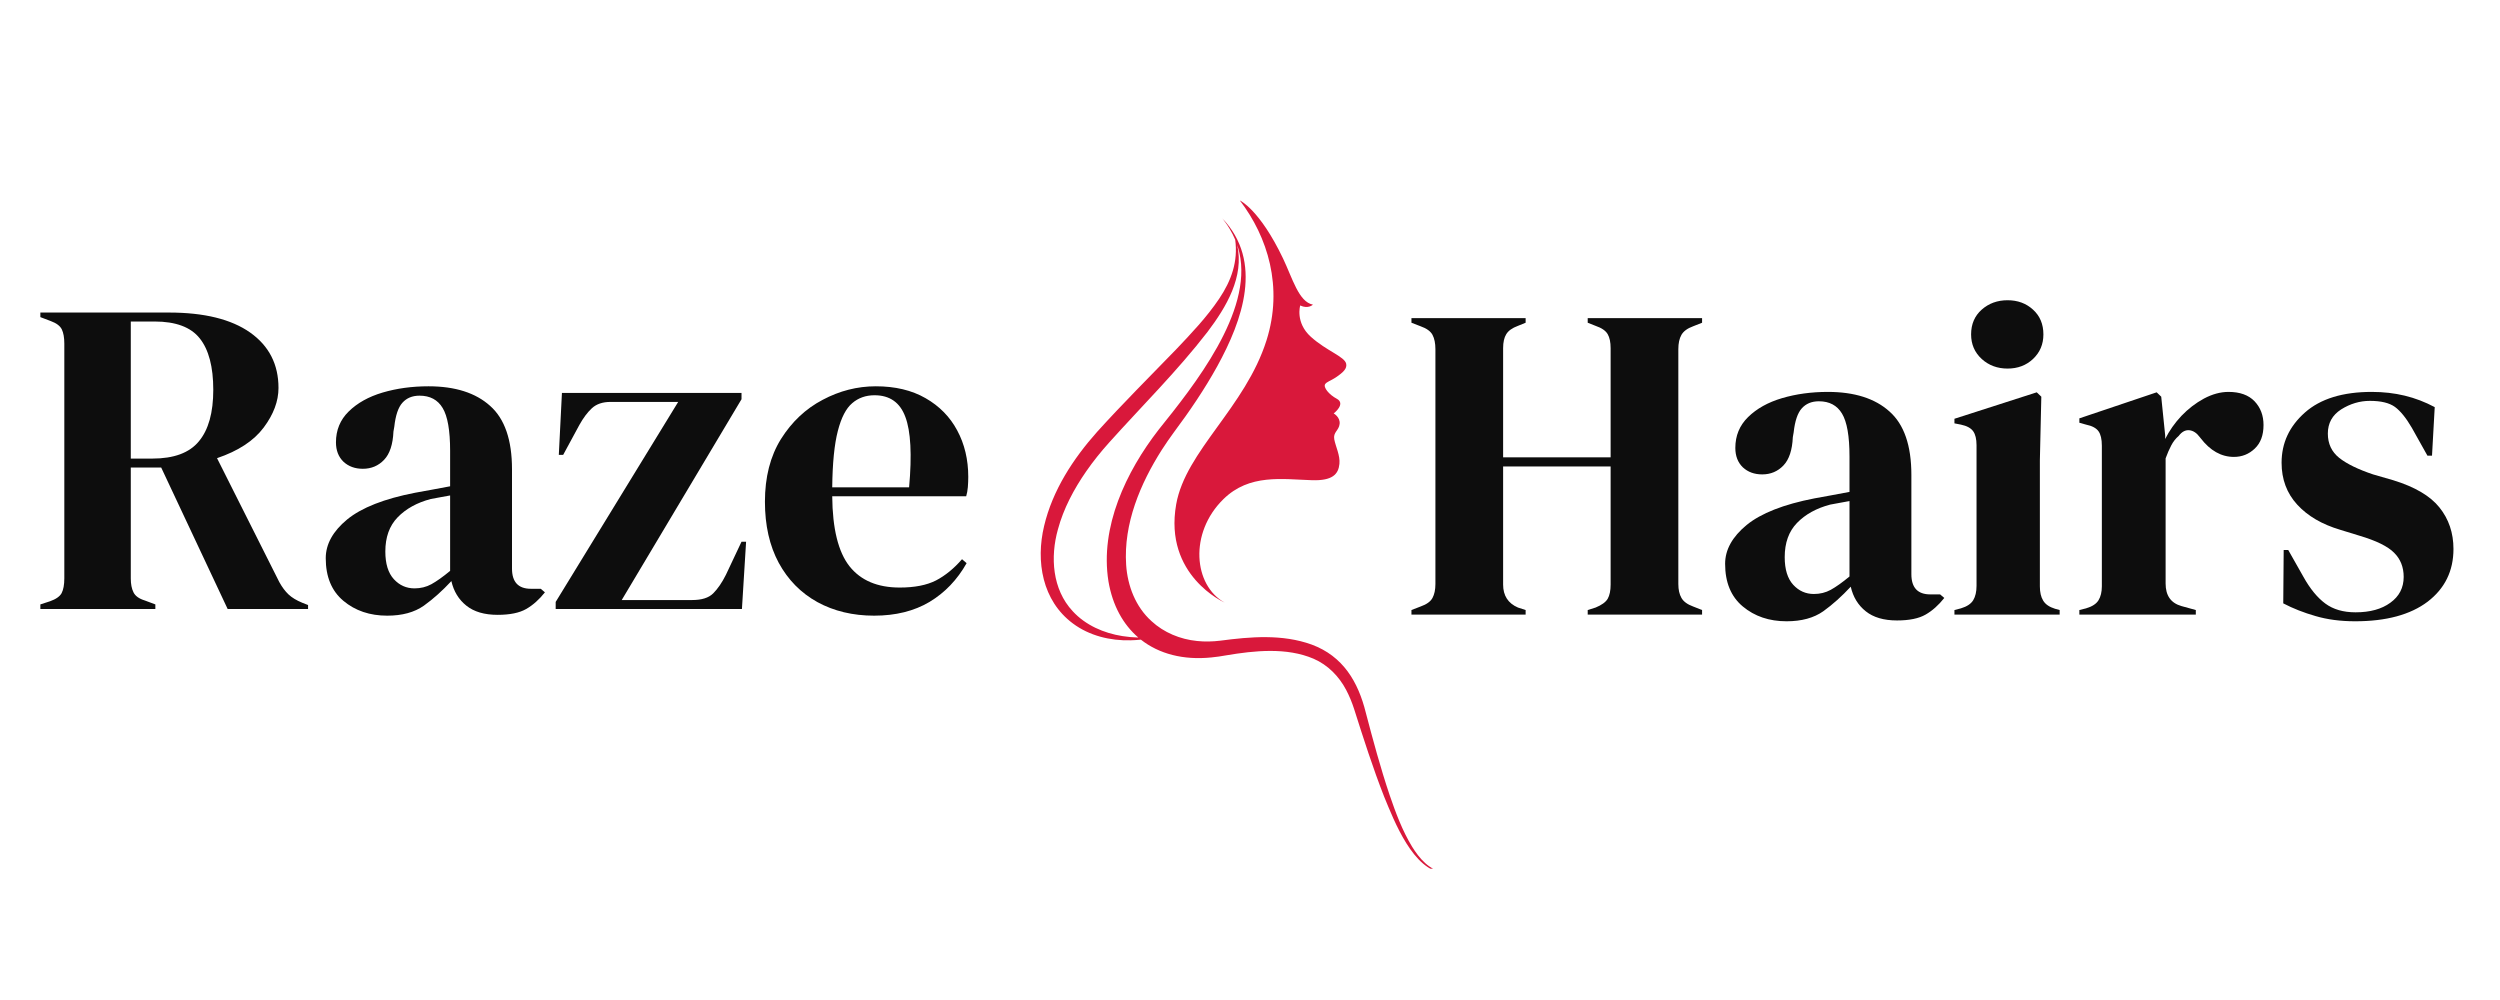
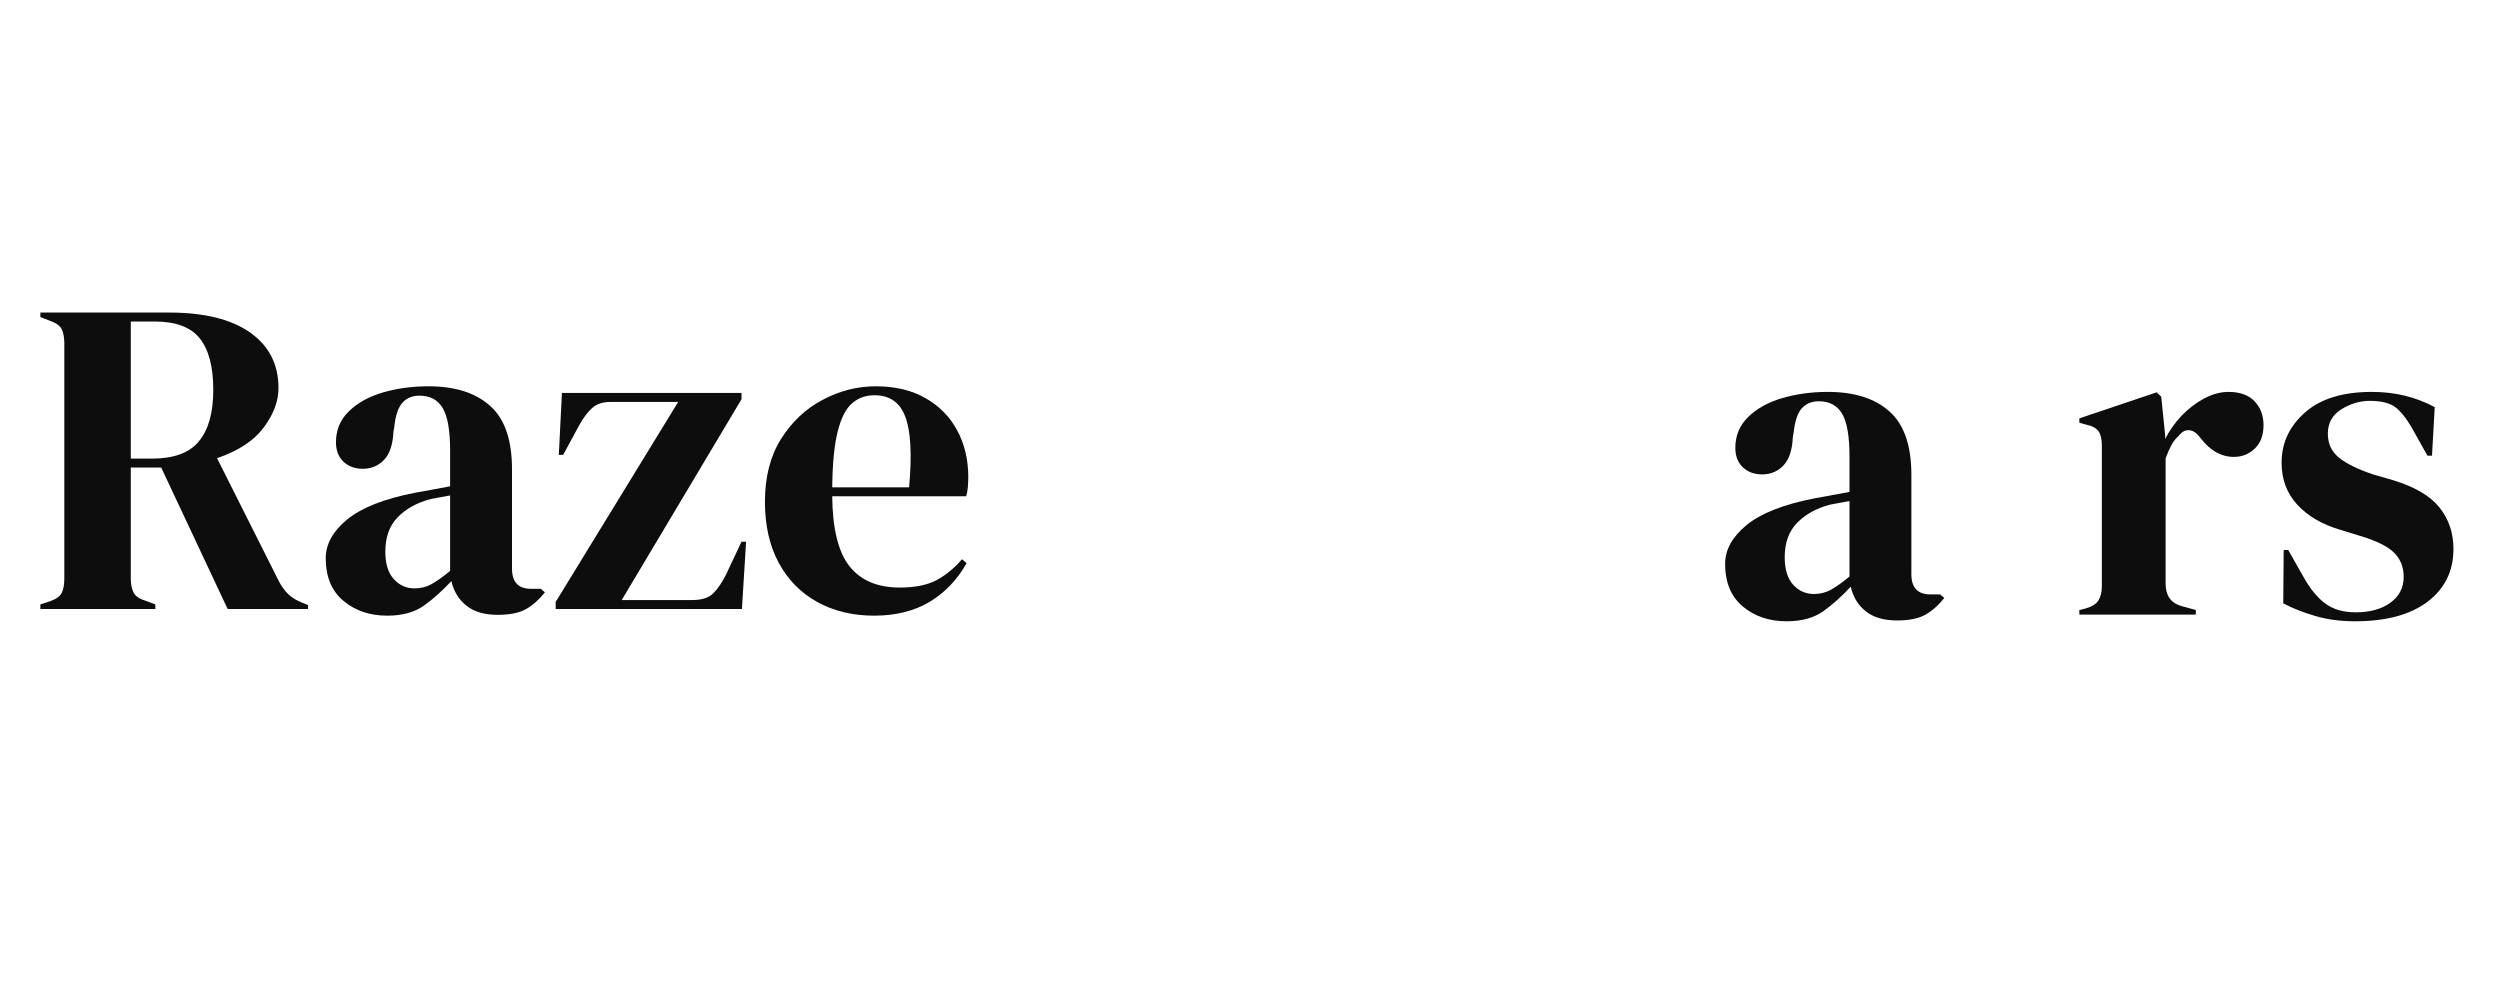
<svg xmlns="http://www.w3.org/2000/svg" width="250" zoomAndPan="magnify" viewBox="0 0 187.5 75" height="100" preserveAspectRatio="xMidYMid meet" version="1.0">
  <defs>
    <g />
    <clipPath id="27c86d242a">
-       <path d="M 78 15.035 L 109.086 15.035 L 109.086 65.148 L 78 65.148 Z M 78 15.035 " clip-rule="nonzero" />
-     </clipPath>
+       </clipPath>
  </defs>
  <g clip-path="url(#27c86d242a)">
    <path fill="#d9183b" d="M 94.988 25.527 C 93.395 30.559 88.922 33.824 88.215 37.82 C 87.266 43.172 91.844 45.191 91.844 45.191 C 89.527 43.906 89.156 39.98 91.758 37.434 C 93.707 35.523 96.16 35.945 98.422 36.016 C 99.938 36.059 100.383 35.566 100.457 34.789 C 100.52 34.156 100.172 33.496 100.07 32.949 C 99.969 32.41 100.422 32.293 100.473 31.789 C 100.523 31.281 100.027 31.008 100.027 31.008 C 100.027 31.008 100.973 30.285 100.25 29.902 C 99.684 29.602 99.227 29.051 99.387 28.809 C 99.504 28.633 99.816 28.551 100.176 28.312 C 100.781 27.906 101.031 27.633 100.965 27.289 C 100.859 26.742 99.496 26.328 98.312 25.258 C 97.129 24.191 97.516 22.91 97.516 22.91 C 98.117 23.199 98.469 22.848 98.469 22.848 C 97.406 22.648 96.938 20.871 96.223 19.375 C 94.465 15.695 92.988 15.035 92.988 15.035 C 95.078 17.762 96.254 21.531 94.988 25.527 Z M 108.281 65.406 C 107.195 65.277 106.445 64.371 105.902 63.496 C 105.168 62.285 104.672 60.945 104.215 59.609 C 103.535 57.586 102.98 55.523 102.438 53.461 C 101.863 51.129 100.723 49.211 98.379 48.344 C 96.176 47.547 93.793 47.75 91.52 48.051 C 90.945 48.121 90.352 48.137 89.777 48.074 C 88.52 47.949 87.285 47.441 86.363 46.586 C 85.172 45.516 84.566 43.945 84.461 42.363 C 84.258 39.277 85.516 36.281 87.148 33.719 C 87.43 33.281 87.73 32.848 88.039 32.426 C 89.219 30.844 90.34 29.199 91.297 27.465 C 93.188 24.02 94.777 19.625 91.664 16.367 C 91.664 16.367 91.75 16.473 91.75 16.473 C 91.75 16.473 91.789 16.527 91.789 16.527 L 91.828 16.582 L 91.91 16.688 C 91.91 16.688 91.984 16.797 91.984 16.797 L 92.062 16.906 L 92.203 17.133 C 92.203 17.133 92.238 17.188 92.238 17.188 C 92.391 17.441 92.523 17.707 92.641 17.98 C 92.863 19.617 92.352 21.047 91.434 22.41 C 90.508 23.789 89.352 25 88.207 26.207 C 86.234 28.246 84.199 30.27 82.289 32.383 C 80.484 34.41 78.941 36.773 78.309 39.445 C 77.672 42.102 78.168 45.055 80.469 46.762 C 81.707 47.684 83.27 48.062 84.793 48.023 C 85.051 48.016 85.309 48 85.566 47.973 C 86.93 49.047 88.758 49.52 90.844 49.309 C 91.215 49.277 91.594 49.215 91.957 49.152 C 94.082 48.793 96.5 48.539 98.52 49.406 C 99.59 49.871 100.426 50.723 100.965 51.75 C 101.203 52.203 101.398 52.68 101.555 53.164 C 102.258 55.379 102.965 57.594 103.812 59.754 C 104.57 61.594 106 65.309 108.273 65.461 C 108.633 65.484 108.992 65.422 109.332 65.301 C 108.988 65.402 108.629 65.449 108.281 65.406 Z M 84.184 47.707 C 82.785 47.488 81.414 46.891 80.449 45.836 C 78.922 44.199 78.762 41.781 79.344 39.703 C 79.766 38.137 80.543 36.684 81.465 35.352 C 81.988 34.598 82.57 33.875 83.188 33.188 C 85.66 30.434 88.297 27.828 90.562 24.895 C 91.984 23.012 93.324 20.762 92.789 18.371 C 92.852 18.562 92.91 18.758 92.953 18.957 C 93.965 23.406 89.543 28.934 86.895 32.23 C 84.453 35.383 82.484 39.523 83.133 43.598 C 83.441 45.414 84.234 46.836 85.375 47.816 C 84.977 47.805 84.578 47.77 84.184 47.707 Z M 84.184 47.707 " fill-opacity="1" fill-rule="nonzero" />
  </g>
  <g fill="#0d0d0d" fill-opacity="1">
    <g transform="translate(2.293, 45.675)">
      <g>
        <path d="M 0.734 0 L 0.734 -0.344 L 1.453 -0.578 C 1.898 -0.734 2.191 -0.938 2.328 -1.188 C 2.461 -1.445 2.531 -1.816 2.531 -2.297 L 2.531 -19.906 C 2.531 -20.352 2.469 -20.707 2.344 -20.969 C 2.219 -21.227 1.941 -21.438 1.516 -21.594 L 0.734 -21.891 L 0.734 -22.234 L 10.375 -22.234 C 13.02 -22.234 15.051 -21.734 16.469 -20.734 C 17.883 -19.734 18.594 -18.348 18.594 -16.578 C 18.594 -15.586 18.223 -14.598 17.484 -13.609 C 16.742 -12.617 15.578 -11.852 13.984 -11.312 L 18.656 -2.016 C 18.863 -1.641 19.094 -1.332 19.344 -1.094 C 19.602 -0.852 19.945 -0.645 20.375 -0.469 L 20.812 -0.297 L 20.812 0 L 14.781 0 L 9.797 -10.609 L 7.516 -10.609 L 7.516 -2.297 C 7.516 -1.867 7.582 -1.52 7.719 -1.25 C 7.852 -0.977 8.133 -0.773 8.562 -0.641 L 9.359 -0.344 L 9.359 0 Z M 7.516 -11.281 L 9.125 -11.281 C 10.75 -11.281 11.914 -11.711 12.625 -12.578 C 13.344 -13.441 13.703 -14.727 13.703 -16.438 C 13.703 -18.164 13.363 -19.453 12.688 -20.297 C 12.02 -21.141 10.891 -21.562 9.297 -21.562 L 7.516 -21.562 Z M 7.516 -11.281 " />
      </g>
    </g>
  </g>
  <g fill="#0d0d0d" fill-opacity="1">
    <g transform="translate(23.447, 45.675)">
      <g>
        <path d="M 5.594 0.5 C 4.289 0.5 3.195 0.129 2.312 -0.609 C 1.426 -1.348 0.984 -2.414 0.984 -3.812 C 0.984 -4.863 1.52 -5.832 2.594 -6.719 C 3.676 -7.602 5.375 -8.27 7.688 -8.719 C 8.039 -8.789 8.441 -8.863 8.891 -8.938 C 9.336 -9.02 9.812 -9.109 10.312 -9.203 L 10.312 -11.859 C 10.312 -13.391 10.125 -14.461 9.75 -15.078 C 9.383 -15.691 8.805 -16 8.016 -16 C 7.473 -16 7.047 -15.82 6.734 -15.469 C 6.422 -15.125 6.219 -14.523 6.125 -13.672 L 6.062 -13.312 C 6.02 -12.344 5.785 -11.633 5.359 -11.188 C 4.93 -10.738 4.398 -10.516 3.766 -10.516 C 3.18 -10.516 2.695 -10.691 2.312 -11.047 C 1.938 -11.41 1.75 -11.895 1.75 -12.5 C 1.75 -13.414 2.066 -14.188 2.703 -14.812 C 3.348 -15.445 4.195 -15.922 5.25 -16.234 C 6.312 -16.547 7.457 -16.703 8.688 -16.703 C 10.688 -16.703 12.227 -16.211 13.312 -15.234 C 14.406 -14.266 14.953 -12.68 14.953 -10.484 L 14.953 -3.031 C 14.953 -2.02 15.426 -1.516 16.375 -1.516 L 17.109 -1.516 L 17.422 -1.25 C 16.992 -0.707 16.523 -0.289 16.016 0 C 15.516 0.289 14.801 0.438 13.875 0.438 C 12.883 0.438 12.102 0.207 11.531 -0.25 C 10.957 -0.707 10.582 -1.32 10.406 -2.094 C 9.738 -1.375 9.051 -0.758 8.344 -0.25 C 7.633 0.25 6.719 0.5 5.594 0.5 Z M 7.641 -1.547 C 8.098 -1.547 8.52 -1.648 8.906 -1.859 C 9.301 -2.078 9.77 -2.41 10.312 -2.859 L 10.312 -8.516 C 10.082 -8.473 9.852 -8.43 9.625 -8.391 C 9.406 -8.348 9.148 -8.301 8.859 -8.25 C 7.828 -7.977 7 -7.52 6.375 -6.875 C 5.758 -6.238 5.453 -5.383 5.453 -4.312 C 5.453 -3.395 5.664 -2.703 6.094 -2.234 C 6.52 -1.773 7.035 -1.547 7.641 -1.547 Z M 7.641 -1.547 " />
      </g>
    </g>
  </g>
  <g fill="#0d0d0d" fill-opacity="1">
    <g transform="translate(40.895, 45.675)">
      <g>
        <path d="M 0.781 0 L 0.781 -0.531 L 9.969 -15.531 L 4.891 -15.531 C 4.305 -15.531 3.844 -15.375 3.5 -15.062 C 3.164 -14.75 2.852 -14.332 2.562 -13.812 L 1.344 -11.562 L 1.016 -11.562 L 1.25 -16.203 L 14.719 -16.203 L 14.719 -15.734 L 5.734 -0.672 L 11.016 -0.672 C 11.734 -0.672 12.258 -0.836 12.594 -1.172 C 12.938 -1.516 13.254 -1.977 13.547 -2.562 L 14.719 -5.047 L 15.062 -5.047 L 14.75 0 Z M 0.781 0 " />
      </g>
    </g>
  </g>
  <g fill="#0d0d0d" fill-opacity="1">
    <g transform="translate(56.558, 45.675)">
      <g>
        <path d="M 9.125 -16.703 C 10.582 -16.703 11.828 -16.406 12.859 -15.812 C 13.898 -15.219 14.691 -14.41 15.234 -13.391 C 15.785 -12.367 16.062 -11.207 16.062 -9.906 C 16.062 -9.656 16.051 -9.398 16.031 -9.141 C 16.008 -8.891 15.969 -8.66 15.906 -8.453 L 5.859 -8.453 C 5.879 -6.023 6.312 -4.273 7.156 -3.203 C 8 -2.141 9.254 -1.609 10.922 -1.609 C 12.035 -1.609 12.941 -1.785 13.641 -2.141 C 14.336 -2.504 14.988 -3.035 15.594 -3.734 L 15.938 -3.438 C 15.238 -2.195 14.312 -1.227 13.156 -0.531 C 12 0.156 10.613 0.5 9 0.5 C 7.406 0.5 5.988 0.16 4.75 -0.516 C 3.508 -1.203 2.539 -2.188 1.844 -3.469 C 1.156 -4.75 0.812 -6.273 0.812 -8.047 C 0.812 -9.891 1.211 -11.457 2.016 -12.75 C 2.828 -14.039 3.867 -15.02 5.141 -15.688 C 6.41 -16.363 7.738 -16.703 9.125 -16.703 Z M 9.031 -16.031 C 8.375 -16.031 7.816 -15.832 7.359 -15.438 C 6.898 -15.051 6.539 -14.359 6.281 -13.359 C 6.02 -12.359 5.879 -10.945 5.859 -9.125 L 11.625 -9.125 C 11.844 -11.57 11.75 -13.332 11.344 -14.406 C 10.945 -15.488 10.176 -16.031 9.031 -16.031 Z M 9.031 -16.031 " />
      </g>
    </g>
  </g>
  <g fill="#0d0d0d" fill-opacity="1">
    <g transform="translate(105.125, 46.096)">
      <g>
-         <path d="M 0.734 0 L 0.734 -0.344 L 1.422 -0.609 C 1.867 -0.766 2.164 -0.977 2.312 -1.25 C 2.457 -1.52 2.531 -1.867 2.531 -2.297 L 2.531 -19.906 C 2.531 -20.352 2.457 -20.711 2.312 -20.984 C 2.164 -21.254 1.867 -21.469 1.422 -21.625 L 0.734 -21.891 L 0.734 -22.234 L 9.297 -22.234 L 9.297 -21.891 L 8.719 -21.656 C 8.289 -21.5 8 -21.289 7.844 -21.031 C 7.688 -20.781 7.609 -20.43 7.609 -19.984 L 7.609 -11.797 L 15.672 -11.797 L 15.672 -19.984 C 15.672 -20.43 15.598 -20.781 15.453 -21.031 C 15.305 -21.289 15.004 -21.5 14.547 -21.656 L 13.953 -21.891 L 13.953 -22.234 L 22.531 -22.234 L 22.531 -21.891 L 21.859 -21.625 C 21.43 -21.469 21.141 -21.254 20.984 -20.984 C 20.828 -20.711 20.75 -20.352 20.75 -19.906 L 20.75 -2.297 C 20.75 -1.867 20.828 -1.52 20.984 -1.25 C 21.141 -0.977 21.43 -0.766 21.859 -0.609 L 22.531 -0.344 L 22.531 0 L 13.953 0 L 13.953 -0.344 L 14.547 -0.531 C 15.004 -0.719 15.305 -0.938 15.453 -1.188 C 15.598 -1.445 15.672 -1.801 15.672 -2.25 L 15.672 -11.109 L 7.609 -11.109 L 7.609 -2.25 C 7.609 -1.426 7.977 -0.852 8.719 -0.531 L 9.297 -0.344 L 9.297 0 Z M 0.734 0 " />
-       </g>
+         </g>
    </g>
  </g>
  <g fill="#0d0d0d" fill-opacity="1">
    <g transform="translate(128.4, 46.096)">
      <g>
-         <path d="M 5.594 0.5 C 4.289 0.5 3.195 0.129 2.312 -0.609 C 1.426 -1.348 0.984 -2.414 0.984 -3.812 C 0.984 -4.863 1.52 -5.832 2.594 -6.719 C 3.676 -7.602 5.375 -8.27 7.688 -8.719 C 8.039 -8.789 8.441 -8.863 8.891 -8.938 C 9.336 -9.02 9.812 -9.109 10.312 -9.203 L 10.312 -11.859 C 10.312 -13.391 10.125 -14.461 9.75 -15.078 C 9.383 -15.691 8.805 -16 8.016 -16 C 7.473 -16 7.047 -15.82 6.734 -15.469 C 6.422 -15.125 6.219 -14.523 6.125 -13.672 L 6.062 -13.312 C 6.02 -12.344 5.785 -11.633 5.359 -11.188 C 4.93 -10.738 4.398 -10.516 3.766 -10.516 C 3.18 -10.516 2.695 -10.691 2.312 -11.047 C 1.938 -11.41 1.75 -11.895 1.75 -12.5 C 1.75 -13.414 2.066 -14.188 2.703 -14.812 C 3.348 -15.445 4.195 -15.922 5.25 -16.234 C 6.312 -16.547 7.457 -16.703 8.688 -16.703 C 10.688 -16.703 12.227 -16.211 13.312 -15.234 C 14.406 -14.266 14.953 -12.68 14.953 -10.484 L 14.953 -3.031 C 14.953 -2.02 15.426 -1.516 16.375 -1.516 L 17.109 -1.516 L 17.422 -1.25 C 16.992 -0.707 16.523 -0.289 16.016 0 C 15.516 0.289 14.801 0.438 13.875 0.438 C 12.883 0.438 12.102 0.207 11.531 -0.25 C 10.957 -0.707 10.582 -1.32 10.406 -2.094 C 9.738 -1.375 9.051 -0.758 8.344 -0.25 C 7.633 0.25 6.719 0.5 5.594 0.5 Z M 7.641 -1.547 C 8.098 -1.547 8.52 -1.648 8.906 -1.859 C 9.301 -2.078 9.77 -2.41 10.312 -2.859 L 10.312 -8.516 C 10.082 -8.473 9.852 -8.43 9.625 -8.391 C 9.406 -8.348 9.148 -8.301 8.859 -8.25 C 7.828 -7.977 7 -7.52 6.375 -6.875 C 5.758 -6.238 5.453 -5.383 5.453 -4.312 C 5.453 -3.395 5.664 -2.703 6.094 -2.234 C 6.52 -1.773 7.035 -1.547 7.641 -1.547 Z M 7.641 -1.547 " />
+         <path d="M 5.594 0.5 C 4.289 0.5 3.195 0.129 2.312 -0.609 C 1.426 -1.348 0.984 -2.414 0.984 -3.812 C 0.984 -4.863 1.52 -5.832 2.594 -6.719 C 3.676 -7.602 5.375 -8.27 7.688 -8.719 C 9.336 -9.02 9.812 -9.109 10.312 -9.203 L 10.312 -11.859 C 10.312 -13.391 10.125 -14.461 9.75 -15.078 C 9.383 -15.691 8.805 -16 8.016 -16 C 7.473 -16 7.047 -15.82 6.734 -15.469 C 6.422 -15.125 6.219 -14.523 6.125 -13.672 L 6.062 -13.312 C 6.02 -12.344 5.785 -11.633 5.359 -11.188 C 4.93 -10.738 4.398 -10.516 3.766 -10.516 C 3.18 -10.516 2.695 -10.691 2.312 -11.047 C 1.938 -11.41 1.75 -11.895 1.75 -12.5 C 1.75 -13.414 2.066 -14.188 2.703 -14.812 C 3.348 -15.445 4.195 -15.922 5.25 -16.234 C 6.312 -16.547 7.457 -16.703 8.688 -16.703 C 10.688 -16.703 12.227 -16.211 13.312 -15.234 C 14.406 -14.266 14.953 -12.68 14.953 -10.484 L 14.953 -3.031 C 14.953 -2.02 15.426 -1.516 16.375 -1.516 L 17.109 -1.516 L 17.422 -1.25 C 16.992 -0.707 16.523 -0.289 16.016 0 C 15.516 0.289 14.801 0.438 13.875 0.438 C 12.883 0.438 12.102 0.207 11.531 -0.25 C 10.957 -0.707 10.582 -1.32 10.406 -2.094 C 9.738 -1.375 9.051 -0.758 8.344 -0.25 C 7.633 0.25 6.719 0.5 5.594 0.5 Z M 7.641 -1.547 C 8.098 -1.547 8.52 -1.648 8.906 -1.859 C 9.301 -2.078 9.77 -2.41 10.312 -2.859 L 10.312 -8.516 C 10.082 -8.473 9.852 -8.43 9.625 -8.391 C 9.406 -8.348 9.148 -8.301 8.859 -8.25 C 7.828 -7.977 7 -7.52 6.375 -6.875 C 5.758 -6.238 5.453 -5.383 5.453 -4.312 C 5.453 -3.395 5.664 -2.703 6.094 -2.234 C 6.52 -1.773 7.035 -1.547 7.641 -1.547 Z M 7.641 -1.547 " />
      </g>
    </g>
  </g>
  <g fill="#0d0d0d" fill-opacity="1">
    <g transform="translate(145.849, 46.096)">
      <g>
-         <path d="M 4.719 -18.453 C 3.957 -18.453 3.312 -18.691 2.781 -19.172 C 2.25 -19.66 1.984 -20.273 1.984 -21.016 C 1.984 -21.785 2.25 -22.406 2.781 -22.875 C 3.312 -23.344 3.957 -23.578 4.719 -23.578 C 5.477 -23.578 6.113 -23.344 6.625 -22.875 C 7.145 -22.406 7.406 -21.785 7.406 -21.016 C 7.406 -20.273 7.145 -19.66 6.625 -19.172 C 6.113 -18.691 5.477 -18.453 4.719 -18.453 Z M 0.734 0 L 0.734 -0.344 L 1.219 -0.469 C 1.664 -0.602 1.973 -0.805 2.141 -1.078 C 2.305 -1.348 2.391 -1.707 2.391 -2.156 L 2.391 -12.703 C 2.391 -13.172 2.305 -13.52 2.141 -13.75 C 1.973 -13.988 1.664 -14.156 1.219 -14.25 L 0.734 -14.344 L 0.734 -14.688 L 6.906 -16.672 L 7.25 -16.344 L 7.141 -11.562 L 7.141 -2.125 C 7.141 -1.676 7.223 -1.316 7.391 -1.047 C 7.555 -0.773 7.852 -0.57 8.281 -0.438 L 8.625 -0.344 L 8.625 0 Z M 0.734 0 " />
-       </g>
+         </g>
    </g>
  </g>
  <g fill="#0d0d0d" fill-opacity="1">
    <g transform="translate(155.28, 46.096)">
      <g>
        <path d="M 0.672 0 L 0.672 -0.344 L 1.172 -0.469 C 1.629 -0.602 1.941 -0.805 2.109 -1.078 C 2.273 -1.348 2.359 -1.695 2.359 -2.125 L 2.359 -12.672 C 2.359 -13.16 2.273 -13.52 2.109 -13.75 C 1.941 -13.988 1.629 -14.156 1.172 -14.25 L 0.672 -14.391 L 0.672 -14.719 L 6.469 -16.672 L 6.812 -16.344 L 7.109 -13.438 L 7.109 -13.172 C 7.422 -13.797 7.828 -14.375 8.328 -14.906 C 8.836 -15.438 9.398 -15.867 10.016 -16.203 C 10.641 -16.535 11.254 -16.703 11.859 -16.703 C 12.711 -16.703 13.363 -16.469 13.812 -16 C 14.258 -15.531 14.484 -14.938 14.484 -14.219 C 14.484 -13.457 14.266 -12.867 13.828 -12.453 C 13.391 -12.035 12.867 -11.828 12.266 -11.828 C 11.316 -11.828 10.484 -12.297 9.766 -13.234 L 9.703 -13.312 C 9.473 -13.625 9.211 -13.797 8.922 -13.828 C 8.629 -13.859 8.363 -13.719 8.125 -13.406 C 7.895 -13.207 7.707 -12.969 7.562 -12.688 C 7.414 -12.406 7.273 -12.082 7.141 -11.719 L 7.141 -2.328 C 7.141 -1.43 7.535 -0.867 8.328 -0.641 L 9.406 -0.344 L 9.406 0 Z M 0.672 0 " />
      </g>
    </g>
  </g>
  <g fill="#0d0d0d" fill-opacity="1">
    <g transform="translate(170.135, 46.096)">
      <g>
        <path d="M 6.5 0.5 C 5.395 0.5 4.406 0.367 3.531 0.109 C 2.656 -0.141 1.848 -0.457 1.109 -0.844 L 1.141 -4.844 L 1.484 -4.844 L 2.625 -2.828 C 3.125 -1.93 3.672 -1.266 4.266 -0.828 C 4.859 -0.391 5.613 -0.172 6.531 -0.172 C 7.613 -0.172 8.484 -0.41 9.141 -0.891 C 9.805 -1.367 10.141 -2.016 10.141 -2.828 C 10.141 -3.566 9.898 -4.172 9.422 -4.641 C 8.953 -5.117 8.082 -5.547 6.812 -5.922 L 5.391 -6.359 C 4.016 -6.766 2.938 -7.395 2.156 -8.25 C 1.375 -9.102 0.984 -10.148 0.984 -11.391 C 0.984 -12.867 1.566 -14.125 2.734 -15.156 C 3.898 -16.188 5.57 -16.703 7.75 -16.703 C 8.625 -16.703 9.445 -16.609 10.219 -16.422 C 11 -16.234 11.75 -15.945 12.469 -15.562 L 12.266 -11.922 L 11.922 -11.922 L 10.75 -14.016 C 10.32 -14.754 9.898 -15.273 9.484 -15.578 C 9.066 -15.879 8.441 -16.031 7.609 -16.031 C 6.848 -16.031 6.129 -15.816 5.453 -15.391 C 4.785 -14.961 4.453 -14.359 4.453 -13.578 C 4.453 -12.816 4.738 -12.207 5.312 -11.75 C 5.883 -11.301 6.727 -10.891 7.844 -10.516 L 9.359 -10.078 C 10.984 -9.578 12.141 -8.895 12.828 -8.031 C 13.523 -7.164 13.875 -6.129 13.875 -4.922 C 13.875 -3.273 13.227 -1.957 11.938 -0.969 C 10.645 0.008 8.832 0.5 6.5 0.5 Z M 6.5 0.5 " />
      </g>
    </g>
  </g>
</svg>